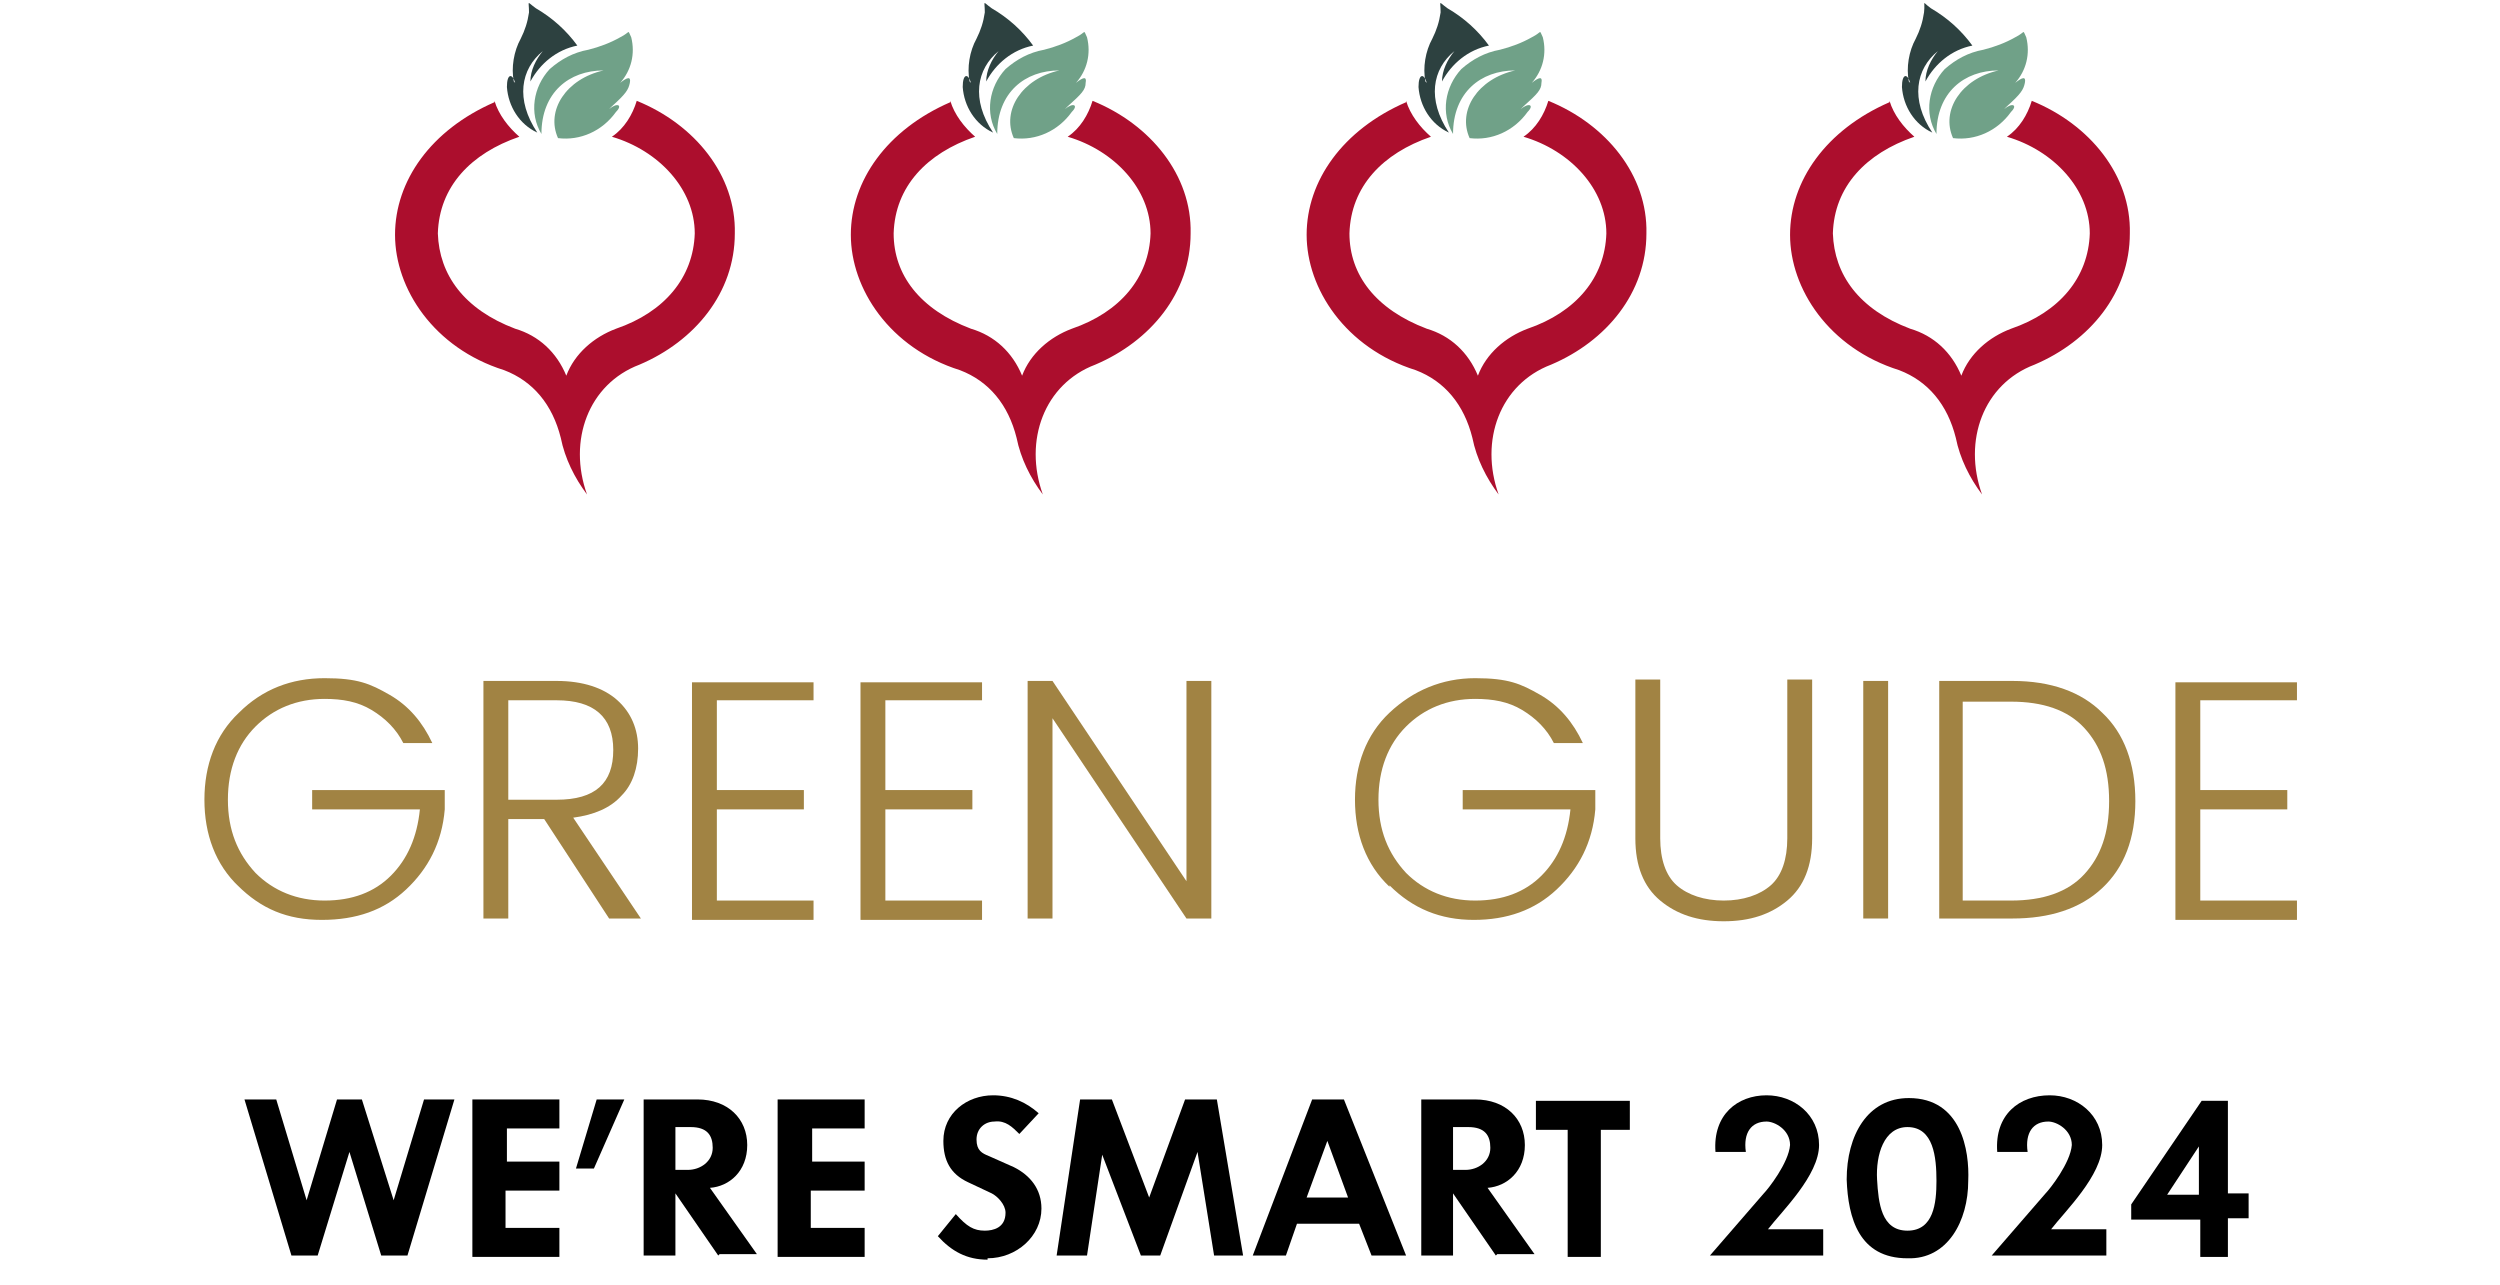
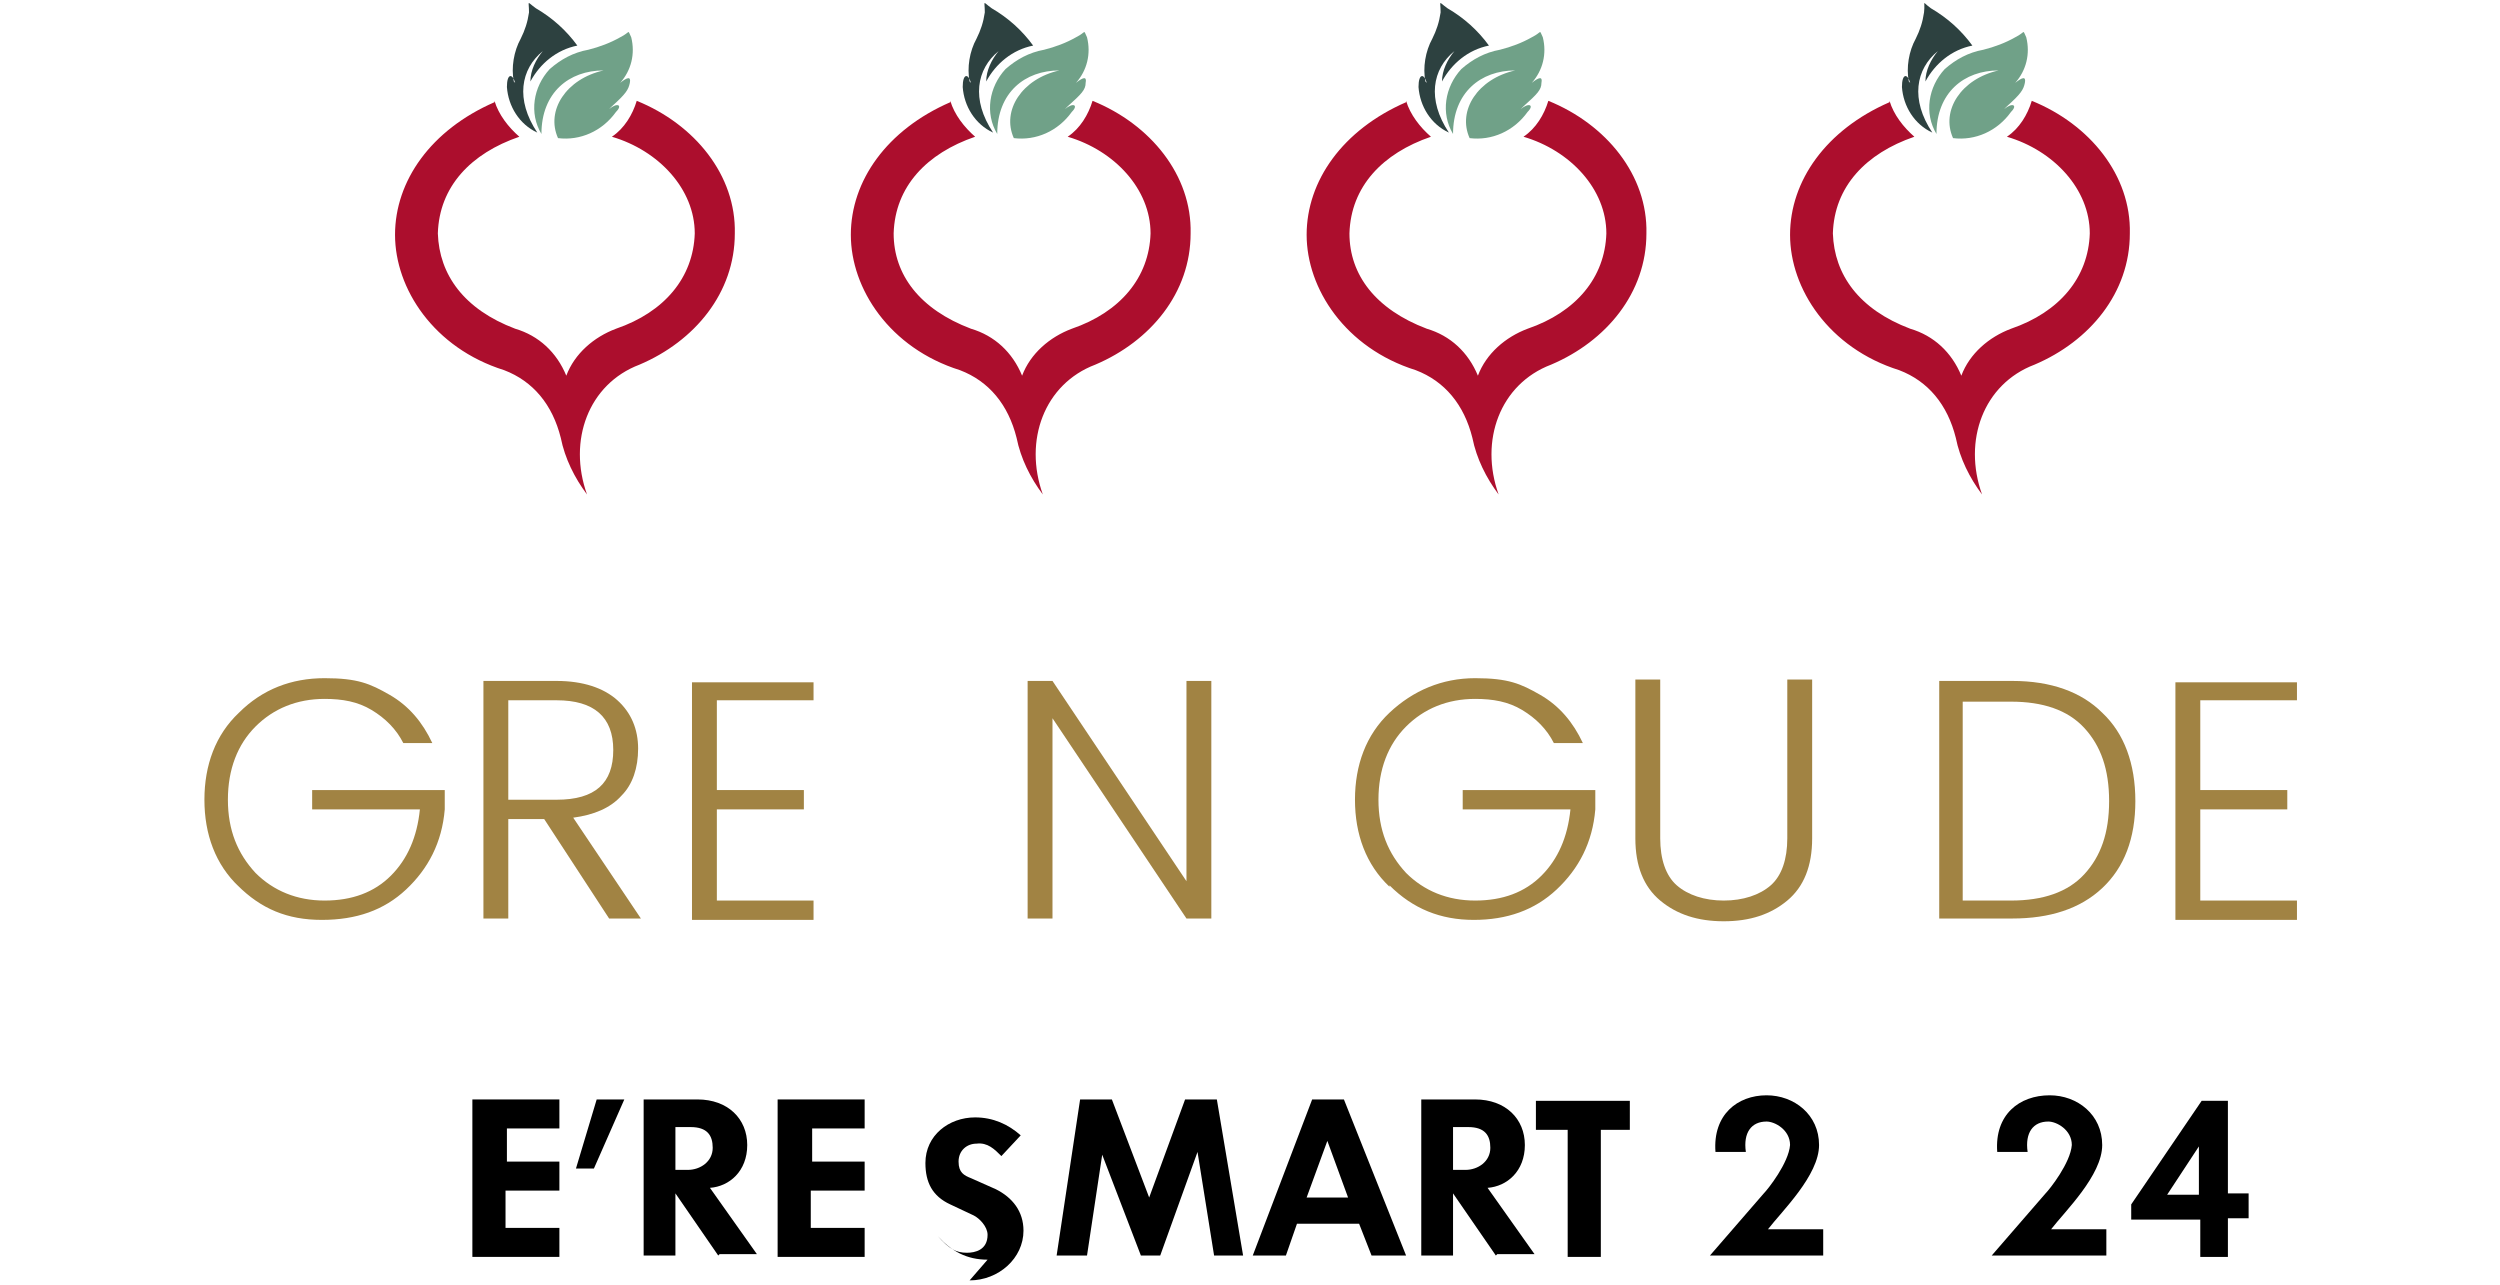
<svg xmlns="http://www.w3.org/2000/svg" id="Calque_1" viewBox="0 0 181 93">
  <defs>
    <style>      .st0 {        fill: #2d4140;      }      .st0, .st1, .st2 {        fill-rule: evenodd;      }      .st1 {        fill: #ac0e2d;      }      .st3 {        fill: #a18343;      }      .st2 {        fill: #70a188;      }    </style>
  </defs>
  <g>
    <path class="st3" d="M17.3,64.2c-1.7-1.6-2.5-3.8-2.5-6.3s.8-4.7,2.5-6.3c1.7-1.7,3.8-2.5,6.2-2.5s3.3.4,4.7,1.2c1.4.8,2.4,2,3.1,3.5h-2.1c-.5-1-1.3-1.8-2.3-2.4s-2.1-.8-3.4-.8c-2,0-3.7.7-5,2s-2,3.1-2,5.3.7,3.9,2,5.3c1.3,1.3,3,2,5,2s3.6-.6,4.8-1.8,1.9-2.8,2.1-4.8h-7.8v-1.4h9.6v1.4c-.2,2.4-1.2,4.3-2.8,5.8-1.6,1.5-3.6,2.2-6.1,2.2s-4.4-.8-6.1-2.5h0Z" />
    <path class="st3" d="M36.8,59.3v7.2h-1.8v-17.2h5.3c1.9,0,3.4.5,4.4,1.4s1.5,2.1,1.5,3.5-.4,2.6-1.2,3.4c-.8.9-2,1.4-3.5,1.6l4.9,7.3h-2.3l-4.7-7.2h-2.7,0ZM36.8,50.7v7.2h3.5c2.8,0,4.1-1.2,4.1-3.6s-1.4-3.6-4.1-3.6c0,0-3.5,0-3.5,0Z" />
    <path class="st3" d="M58.9,49.3v1.4h-7v6.5h6.3v1.4h-6.3v6.6h7v1.4h-8.8v-17.2h8.8Z" />
-     <path class="st3" d="M71.1,49.3v1.4h-7v6.5h6.3v1.4h-6.3v6.6h7v1.4h-8.8v-17.2h8.8Z" />
    <path class="st3" d="M85.9,49.3h1.8v17.2h-1.8l-9.7-14.5v14.5h-1.8v-17.2h1.8l9.7,14.5v-14.5Z" />
    <path class="st3" d="M100.6,64.2c-1.7-1.6-2.5-3.8-2.5-6.3s.8-4.7,2.5-6.3,3.8-2.5,6.2-2.5,3.3.4,4.7,1.2c1.4.8,2.4,2,3.1,3.5h-2.1c-.5-1-1.3-1.8-2.3-2.4s-2.1-.8-3.4-.8c-2,0-3.7.7-5,2s-2,3.1-2,5.3.7,3.9,2,5.3c1.3,1.3,3,2,5,2s3.6-.6,4.8-1.8c1.2-1.2,1.9-2.8,2.1-4.8h-7.8v-1.4h9.6v1.4c-.2,2.4-1.2,4.3-2.8,5.8-1.6,1.5-3.6,2.2-6,2.2s-4.4-.8-6.1-2.5h0Z" />
    <path class="st3" d="M118.4,60.7v-11.5h1.8v11.5c0,1.5.4,2.7,1.2,3.4.8.7,2,1.1,3.4,1.1s2.6-.4,3.4-1.1c.8-.7,1.2-1.9,1.2-3.4v-11.5h1.8v11.5c0,2-.6,3.5-1.8,4.5s-2.7,1.5-4.6,1.5-3.4-.5-4.6-1.5-1.8-2.5-1.8-4.5Z" />
-     <path class="st3" d="M134.9,66.5v-17.2h1.8v17.2h-1.8Z" />
    <path class="st3" d="M145.7,49.3c2.8,0,5,.8,6.5,2.3,1.6,1.5,2.4,3.7,2.4,6.4s-.8,4.8-2.4,6.3c-1.6,1.5-3.8,2.2-6.5,2.2h-5.3v-17.2h5.3ZM142.1,65.2h3.5c2.3,0,4.1-.6,5.3-1.9,1.2-1.3,1.8-3,1.8-5.3s-.6-4-1.8-5.3-3-1.9-5.3-1.9h-3.5v14.4Z" />
    <path class="st3" d="M166.3,49.3v1.4h-7v6.5h6.3v1.4h-6.3v6.6h7v1.4h-8.8v-17.2h8.8Z" />
  </g>
  <g>
    <path id="Path_2788" class="st2" d="M44.1,7.9c.6-.5,1-.3.5.2-1,1.4-2.6,2.1-4.2,1.9-.9-2,.6-4.3,3.3-4.9-2.5,0-4.5,1.6-4.5,4.6-.9-1.5-.6-3.4.6-4.7.8-.7,1.7-1.2,2.8-1.4.8-.2,1.6-.5,2.3-.9.8-.4.5-.6.8,0,.3,1.2,0,2.4-.8,3.3.5-.4.8-.5.7,0s-.3.8-1.3,1.7h0" />
    <path id="Path_2789" class="st0" d="M37.2,5.9c-.2-1,0-2.2.5-3.1.3-.6.5-1.2.6-1.9,0-.9-.2-.8.5-.3,1.2.7,2.2,1.6,3,2.7-1.5.3-2.7,1.3-3.4,2.6,0-.8.4-1.6.9-2.2-1.6,1.3-2,3.5-.4,5.9-1.3-.6-2.1-1.9-2.2-3.3,0-1,.4-1,.6-.3v.3-.3" />
    <path id="Path_2790" class="st1" d="M35.8,7.3c.3,1,1,1.9,1.8,2.6-3.5,1.2-5.8,3.6-5.9,7,.1,3,1.9,5.5,5.6,6.9,1.7.5,3,1.7,3.7,3.4.6-1.6,2-2.8,3.6-3.4,3.5-1.2,5.6-3.7,5.7-6.9,0-3.2-2.6-6-6-7,.9-.6,1.5-1.6,1.8-2.6,4.2,1.7,7.2,5.4,7.1,9.6,0,4.3-2.9,7.8-6.9,9.5-3.7,1.4-5.2,5.5-3.8,9.4-.9-1.2-1.6-2.6-1.9-4.1-.6-2.4-2-4.1-4.1-4.9-5.1-1.6-7.9-5.9-7.9-9.8s2.6-7.6,7.2-9.6" />
  </g>
  <g>
    <path id="Path_27881" class="st2" d="M77.1,7.9c.6-.5,1-.3.5.2-1,1.4-2.6,2.1-4.2,1.9-.9-2,.6-4.3,3.3-4.9-2.5,0-4.5,1.6-4.5,4.6-.9-1.5-.6-3.4.6-4.7.8-.7,1.7-1.2,2.8-1.4.8-.2,1.6-.5,2.3-.9.8-.4.5-.6.8,0,.3,1.2,0,2.4-.8,3.3.5-.4.8-.5.7,0,0,.5-.3.8-1.3,1.7h0" />
    <path id="Path_27891" class="st0" d="M70.2,5.9c-.2-1,0-2.2.5-3.1.3-.6.5-1.2.6-1.9,0-.9-.2-.8.5-.3,1.2.7,2.2,1.6,3,2.7-1.5.3-2.7,1.3-3.4,2.6,0-.8.4-1.6.9-2.2-1.6,1.3-2,3.5-.4,5.9-1.3-.6-2.1-1.9-2.2-3.3,0-1,.4-1,.6-.3v.3-.3" />
    <path id="Path_27901" class="st1" d="M68.8,7.3c.3,1,1,1.9,1.8,2.6-3.5,1.2-5.8,3.6-5.9,7,0,3,1.9,5.5,5.6,6.9,1.7.5,3,1.7,3.7,3.4.6-1.6,2-2.8,3.6-3.4,3.5-1.2,5.6-3.7,5.7-6.9,0-3.2-2.6-6-6-7,.9-.6,1.5-1.6,1.8-2.6,4.2,1.7,7.2,5.4,7.1,9.6,0,4.3-2.9,7.8-6.9,9.5-3.7,1.4-5.2,5.5-3.8,9.4-.9-1.2-1.6-2.6-1.9-4.1-.6-2.4-2-4.1-4.1-4.9-5.1-1.6-7.9-5.9-7.9-9.8s2.6-7.6,7.2-9.6" />
  </g>
  <g>
    <path id="Path_27882" class="st2" d="M110.1,7.9c.6-.5,1-.3.5.2-1,1.4-2.6,2.1-4.2,1.9-.9-2,.6-4.3,3.3-4.9-2.5,0-4.5,1.6-4.5,4.6-.9-1.5-.6-3.4.6-4.7.8-.7,1.7-1.2,2.8-1.4.8-.2,1.6-.5,2.3-.9.8-.4.5-.6.8,0,.3,1.2,0,2.4-.8,3.3.5-.4.8-.5.7,0,0,.5-.3.8-1.3,1.7h0" />
    <path id="Path_27892" class="st0" d="M103.2,5.9c-.2-1,0-2.2.5-3.1.3-.6.5-1.2.6-1.9,0-.9-.2-.8.5-.3,1.2.7,2.2,1.6,3,2.7-1.5.3-2.7,1.3-3.4,2.6,0-.8.4-1.6.9-2.2-1.6,1.3-2,3.5-.4,5.9-1.3-.6-2.1-1.9-2.2-3.3,0-1,.4-1,.6-.3v.3-.3" />
    <path id="Path_27902" class="st1" d="M101.8,7.3c.3,1,1,1.9,1.8,2.6-3.5,1.2-5.8,3.6-5.9,7,0,3,1.9,5.5,5.6,6.9,1.7.5,3,1.7,3.7,3.4.6-1.6,2-2.8,3.6-3.4,3.5-1.2,5.6-3.7,5.7-6.9,0-3.2-2.6-6-6-7,.9-.6,1.5-1.6,1.8-2.6,4.2,1.7,7.2,5.4,7.1,9.6,0,4.3-2.9,7.8-6.9,9.5-3.7,1.4-5.2,5.5-3.8,9.4-.9-1.2-1.6-2.6-1.9-4.1-.6-2.4-2-4.1-4.1-4.9-5.1-1.6-7.9-5.9-7.9-9.8s2.6-7.6,7.2-9.6" />
  </g>
  <g>
    <path id="Path_27883" class="st2" d="M145.1,7.9c.6-.5,1-.3.5.2-1,1.4-2.6,2.1-4.2,1.9-.9-2,.6-4.3,3.3-4.9-2.5,0-4.5,1.6-4.5,4.6-.9-1.5-.6-3.4.6-4.7.8-.7,1.7-1.2,2.8-1.4.8-.2,1.6-.5,2.3-.9.8-.4.5-.6.8,0,.3,1.2,0,2.4-.8,3.3.5-.4.8-.5.7,0s-.3.8-1.3,1.7h0" />
    <path id="Path_27893" class="st0" d="M138.2,5.9c-.2-1,0-2.2.5-3.1.3-.6.5-1.2.6-1.9.1-.9-.2-.8.5-.3,1.2.7,2.2,1.6,3,2.7-1.5.3-2.7,1.3-3.4,2.6,0-.8.4-1.6.9-2.2-1.6,1.3-2,3.5-.4,5.9-1.3-.6-2.1-1.9-2.2-3.3,0-1,.4-1,.6-.3v.3-.3" />
    <path id="Path_27903" class="st1" d="M136.8,7.3c.3,1,1,1.9,1.8,2.6-3.5,1.2-5.8,3.6-5.9,7,.1,3,1.9,5.5,5.6,6.9,1.7.5,3,1.7,3.7,3.4.6-1.6,2-2.8,3.6-3.4,3.5-1.2,5.6-3.7,5.7-6.9,0-3.2-2.6-6-6-7,.9-.6,1.5-1.6,1.8-2.6,4.2,1.7,7.2,5.4,7.1,9.6,0,4.3-2.9,7.8-6.9,9.5-3.7,1.4-5.2,5.5-3.8,9.4-.9-1.2-1.6-2.6-1.9-4.1-.6-2.4-2-4.1-4.1-4.9-5.1-1.6-7.9-5.9-7.9-9.8s2.6-7.6,7.2-9.6" />
  </g>
  <g>
-     <path d="M29.5,90.9h-1.9l-2.3-7.5-2.3,7.5h-1.9l-3.4-11.3h2.3l2.2,7.3,2.2-7.3h1.8l2.3,7.3,2.2-7.3h2.2l-3.4,11.3Z" />
    <path d="M34.2,90.9v-11.3h6.3v2.1h-3.8v2.4h3.8v2.1h-3.9v2.7h3.9v2.1h-6.3Z" />
    <path d="M43,84.6h-1.3l1.5-5h2l-2.2,5Z" />
    <path d="M52,90.9l-3.1-4.5v4.5h-2.3v-11.3h3.9c2.2,0,3.6,1.4,3.6,3.3s-1.3,3-2.7,3.1l3.4,4.8h-2.7ZM49.9,81.6h-1v3.1h.9c.9,0,1.8-.6,1.8-1.6,0-.9-.4-1.5-1.6-1.5Z" />
    <path d="M56.3,90.9v-11.3h6.3v2.1h-3.8v2.4h3.8v2.1h-3.9v2.7h3.9v2.1h-6.3Z" />
-     <path d="M71.5,91.2c-1.5,0-2.6-.6-3.6-1.7l1.3-1.6c.8.9,1.3,1.2,2.1,1.2.6,0,1.5-.2,1.5-1.3,0-.6-.6-1.2-1-1.4l-1.7-.8c-1.3-.6-1.8-1.6-1.8-3,0-2,1.7-3.3,3.6-3.3,1.3,0,2.4.5,3.3,1.3l-1.4,1.5c-.5-.5-1-1-1.8-.9-.7,0-1.3.5-1.3,1.3s.4,1,.9,1.2l1.8.8c1.2.6,2,1.6,2,3,0,2-1.8,3.6-3.9,3.6Z" />
+     <path d="M71.5,91.2c-1.5,0-2.6-.6-3.6-1.7c.8.9,1.3,1.2,2.1,1.2.6,0,1.5-.2,1.5-1.3,0-.6-.6-1.2-1-1.4l-1.7-.8c-1.3-.6-1.8-1.6-1.8-3,0-2,1.7-3.3,3.6-3.3,1.3,0,2.4.5,3.3,1.3l-1.4,1.5c-.5-.5-1-1-1.8-.9-.7,0-1.3.5-1.3,1.3s.4,1,.9,1.2l1.8.8c1.2.6,2,1.6,2,3,0,2-1.8,3.6-3.9,3.6Z" />
    <path d="M87.9,90.9l-1.2-7.5-2.7,7.5h-1.4l-2.8-7.3-1.1,7.3h-2.2l1.7-11.3h2.3l2.7,7.1,2.6-7.1h2.3l1.9,11.3h-2.2Z" />
    <path d="M99.3,90.9l-.9-2.3h-4.5l-.8,2.3h-2.4l4.3-11.3h2.3l4.5,11.3h-2.4ZM96.1,82.6l-1.5,4.1h3l-1.5-4.1Z" />
    <path d="M108.3,90.9l-3.1-4.5v4.5h-2.3v-11.3h3.9c2.2,0,3.6,1.4,3.6,3.3s-1.3,3-2.7,3.1l3.4,4.8h-2.7ZM106.2,81.6h-1v3.1h.9c.9,0,1.8-.6,1.8-1.6,0-.9-.4-1.5-1.6-1.5Z" />
    <path d="M115.9,81.8v9.2h-2.4v-9.2h-2.3v-2.1h6.8v2.1h-2.1Z" />
    <path d="M123.8,90.9l3.9-4.5c.3-.3,1.8-2.2,1.9-3.5,0-1.1-1.1-1.7-1.7-1.7-1.1,0-1.7.8-1.5,2.2h-2.2c-.2-2.7,1.6-4.1,3.7-4.1,2,0,3.8,1.4,3.8,3.6s-2.7,4.8-3.7,6.1h4v1.9h-8.2Z" />
-     <path d="M138.1,91.1c-3.5,0-4.3-2.9-4.4-5.7,0-3.2,1.5-5.9,4.5-5.9,3.8,0,4.4,3.8,4.3,6,0,2.9-1.5,5.7-4.4,5.6ZM138.1,81.6c-1.7,0-2.3,2-2.2,3.8.1,1.7.3,3.7,2.2,3.7,1.9,0,2.1-2,2.1-3.6,0-1.7-.2-3.9-2.1-3.9Z" />
    <path d="M144.2,90.9l3.9-4.5c.3-.3,1.8-2.2,1.9-3.5,0-1.1-1.1-1.7-1.7-1.7-1.1,0-1.7.8-1.5,2.2h-2.2c-.2-2.7,1.6-4.1,3.8-4.1,2,0,3.8,1.4,3.8,3.6s-2.7,4.8-3.7,6.1h4v1.9h-8.2Z" />
    <path d="M161.3,88.2v2.8h-2v-2.7h-5v-1.1l5.1-7.5h1.9v6.7h1.5v1.8h-1.5ZM159.2,83l-2.3,3.5h2.3v-3.5Z" />
  </g>
</svg>